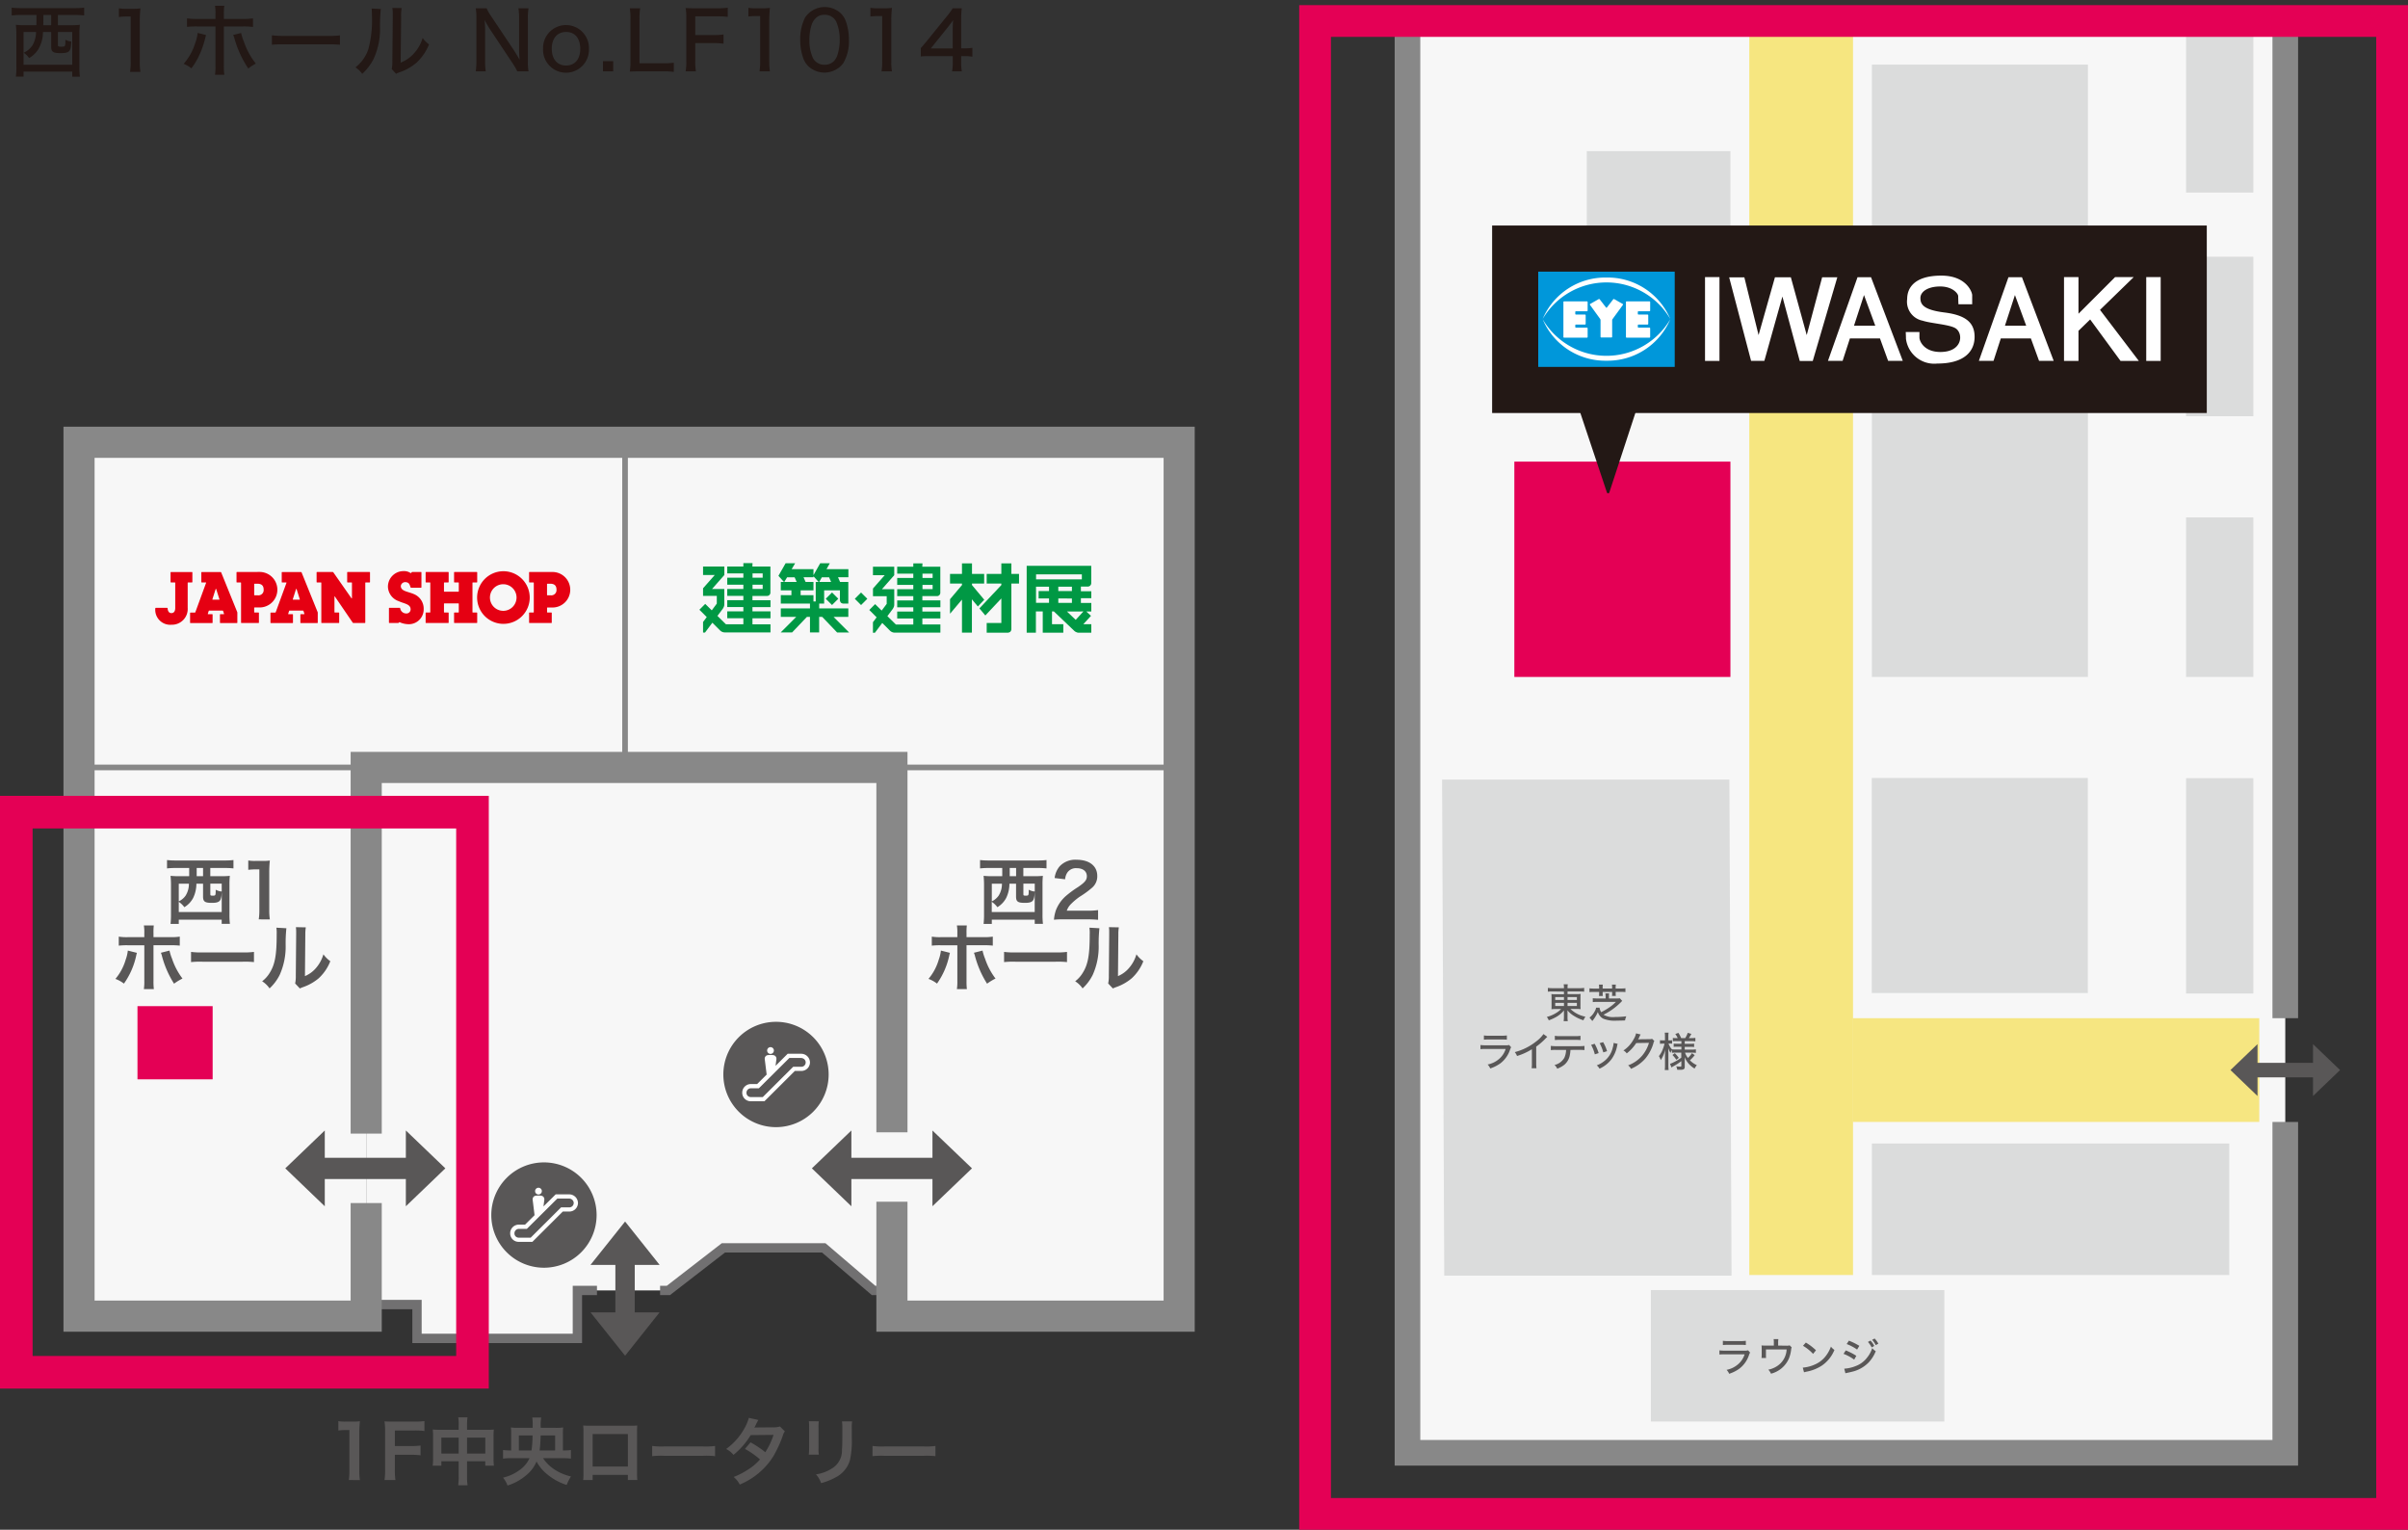
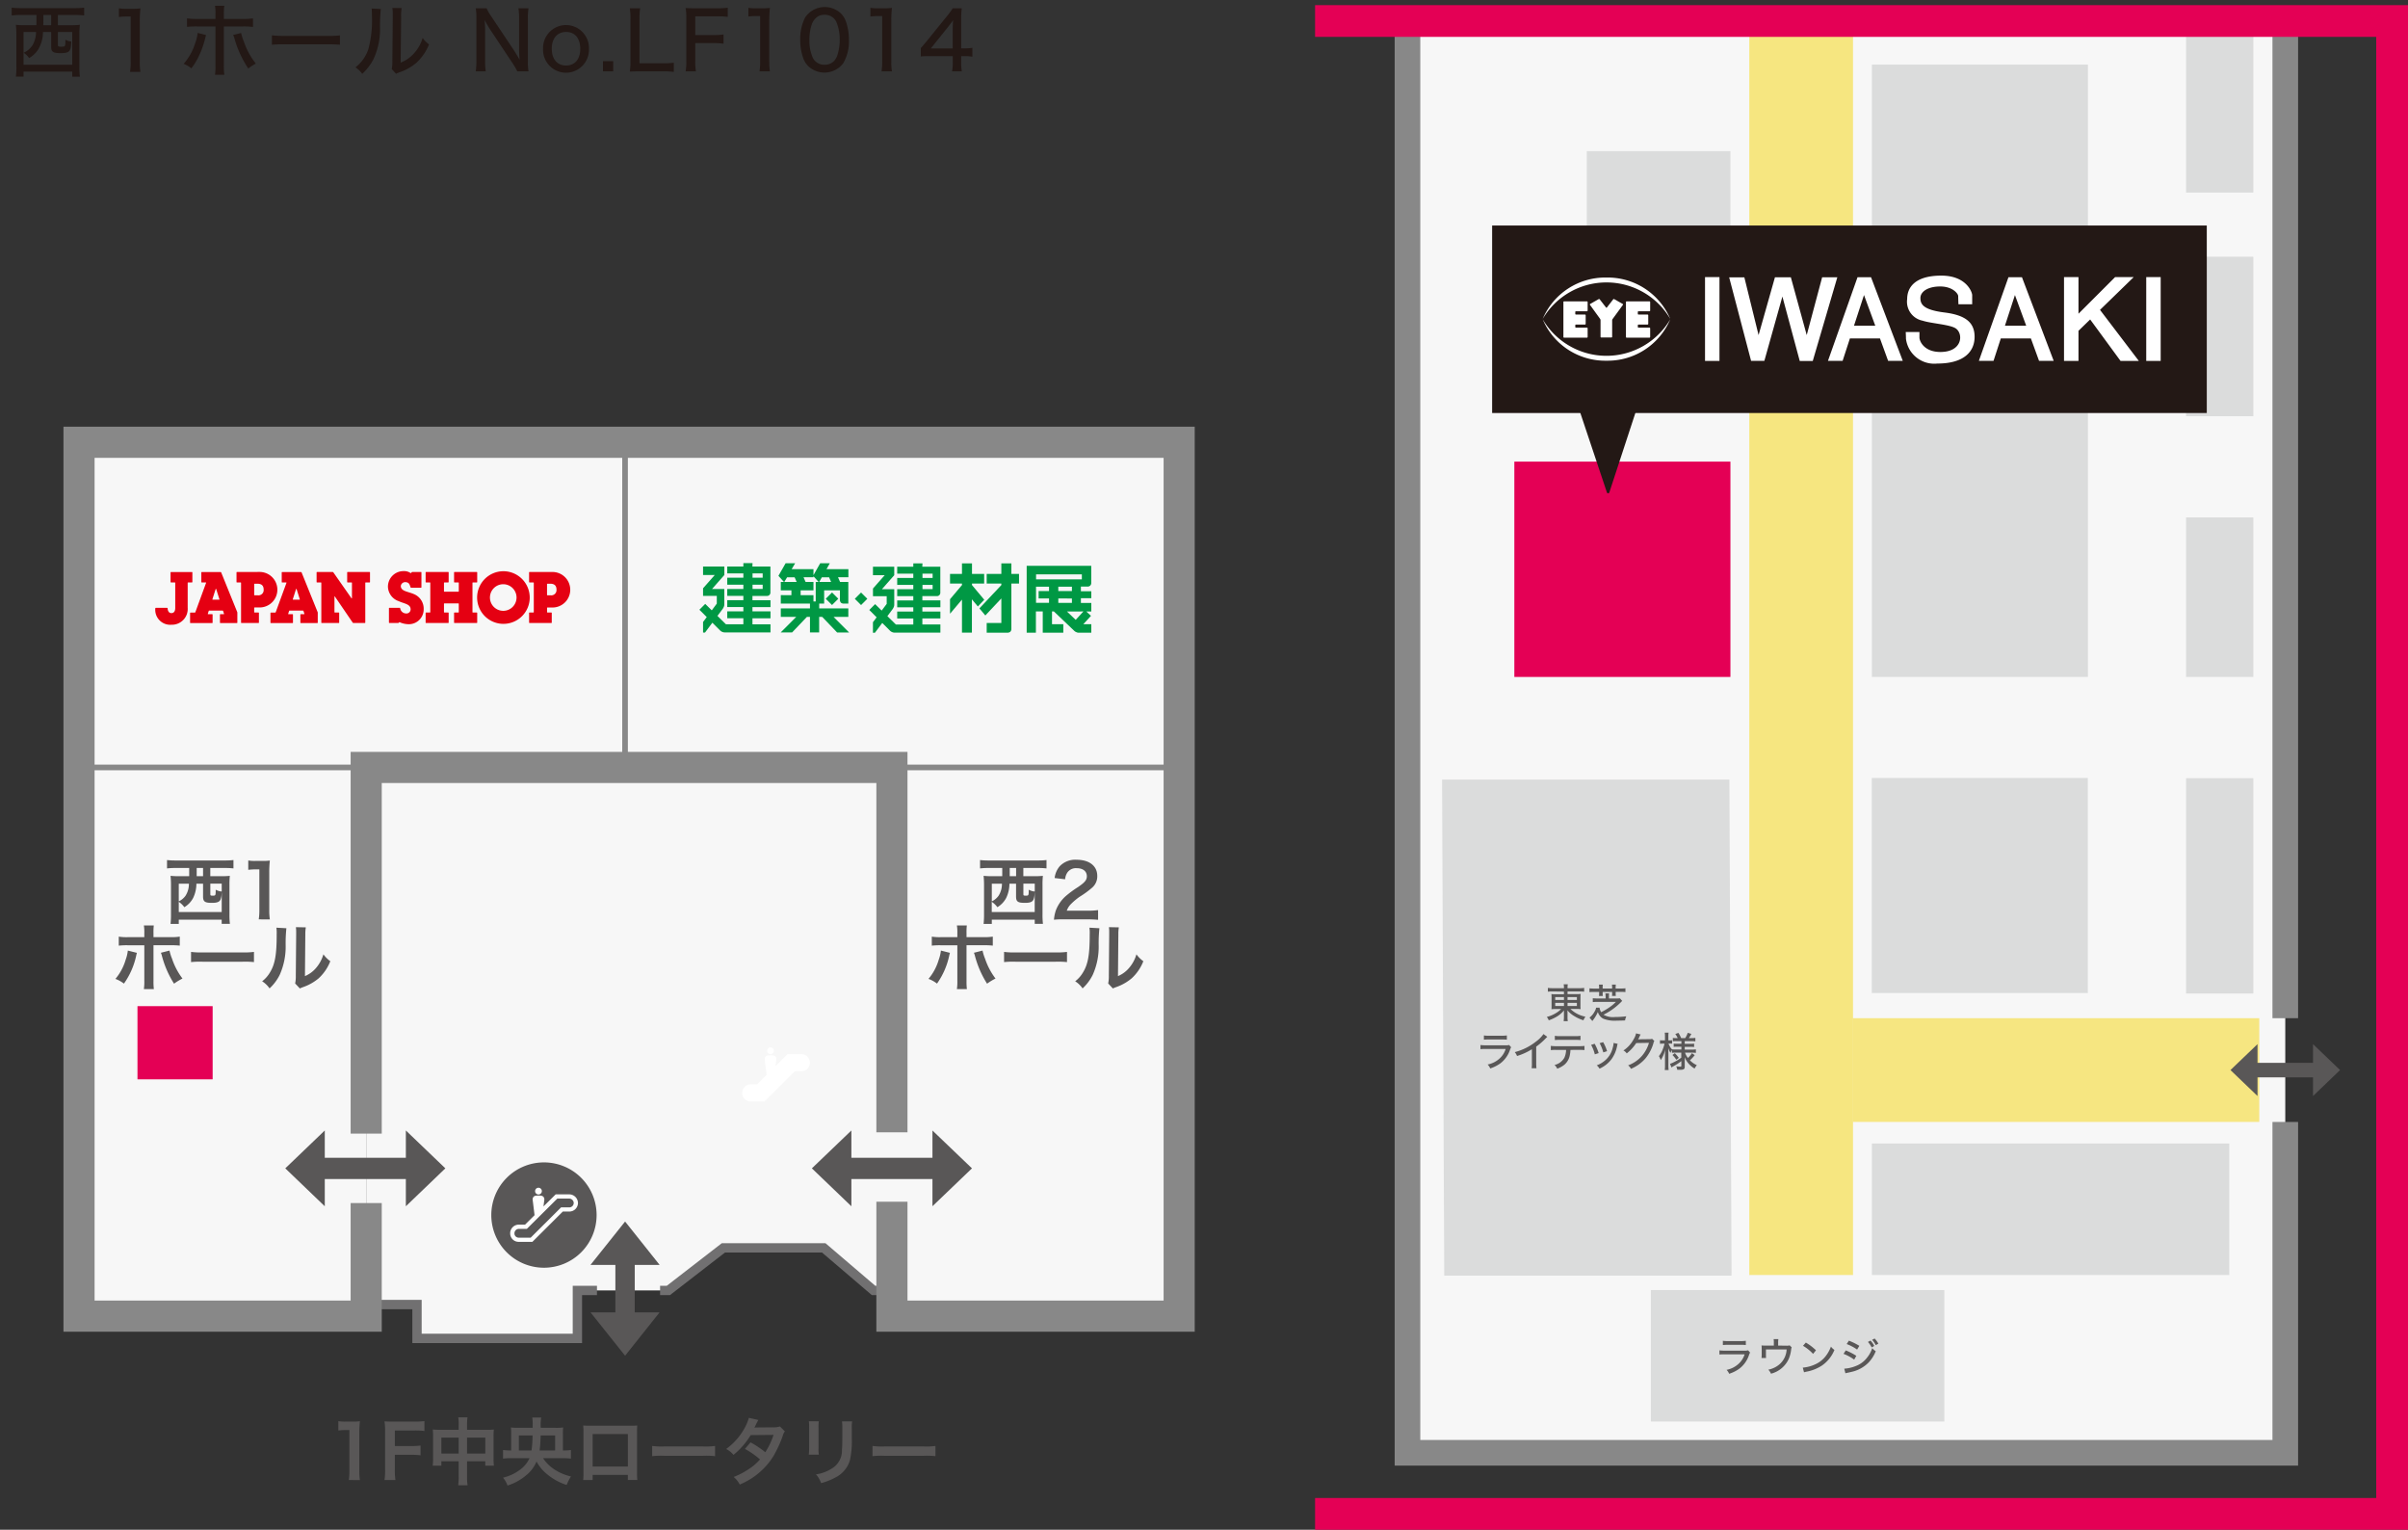
<svg xmlns="http://www.w3.org/2000/svg" viewBox="0 0 213.724 135.737">
  <rect x="0" y="0" width="213.724" height="135.737" fill="#333333" stroke="none" />
  <defs>
    <clipPath id="a">
      <path fill="none" d="M164.467 90.344h36.056v9.208h-36.056z" />
    </clipPath>
    <style>.e,.f,.o,.t{fill:none}.b{fill:#231815}.c{fill:#f7f7f7}.d{fill:#595757}.e{stroke:#717071;stroke-width:.828px}.f,.o,.t{stroke:#888}.f{stroke-width:2.762px}.g{fill:#e40055}.h{fill:#fff}.j{fill:#dbdcdc}.o{stroke-width:2.274px}.s{fill:#e50012}.t{stroke-width:.5px}.u{fill:#009844}</style>
  </defs>
  <path class="b" d="M1.832 1.329a6.691 6.691 0 00-.794.043V.678a6.045 6.045 0 00.8.043H6.67a6.118 6.118 0 00.8-.043v.694a6.765 6.765 0 00-.794-.043H5.139v.909h1.1a7.012 7.012 0 00.853-.038 6.333 6.333 0 00-.043.866v2.851a6.562 6.562 0 00.043.887h-.68v-.45H2.09V6.8h-.68a6.106 6.106 0 00.043-.9V3.075A8.2 8.2 0 001.41 2.2a6.706 6.706 0 00.837.036h.981c.007-.221.007-.336.007-.522v-.385zM2.09 2.84v2.905h4.322V2.84H5.139v1.144c0 .129.05.158.279.158.386 0 .386 0 .386-.616a1.41 1.41 0 00.522.158c-.035.544-.057.651-.143.787-.107.179-.322.243-.816.243-.644 0-.823-.114-.823-.551V2.84h-.73a3.036 3.036 0 01-.422 1.545 2.325 2.325 0 01-.808.766 1.875 1.875 0 00-.48-.472 1.836 1.836 0 00.796-.688 2.436 2.436 0 00.3-1.151zm1.76-1.11c0 .179 0 .279-.007.508h.7v-.909H3.85zM10.554.735a3.369 3.369 0 00.665.043h.573a4.645 4.645 0 00.672-.036 11.279 11.279 0 00-.057 1.189v3.563a5.453 5.453 0 00.057.881h-.922a5.4 5.4 0 00.057-.881V1.466h-.358a5.461 5.461 0 00-.687.042zM18.288 3.111c-.022.065-.022.065-.122.465A7.694 7.694 0 0117.637 5a5.7 5.7 0 01-.652 1.066 2.412 2.412 0 00-.687-.4 4.953 4.953 0 001.024-1.832 3.621 3.621 0 00.221-.916zm.837-1.86a3.8 3.8 0 00-.043-.737h.823a5.29 5.29 0 00-.036.751v.415h1.653a6.12 6.12 0 00.931-.05v.759a6.737 6.737 0 00-.916-.043h-1.668v3.421a5.139 5.139 0 00.043.865h-.83a5.357 5.357 0 00.043-.865V2.346h-1.632a7.439 7.439 0 00-.894.036V1.63a6.231 6.231 0 00.909.05h1.617zM21.4 2.925a4.676 4.676 0 00.257.8 6.321 6.321 0 001.053 1.92 3.518 3.518 0 00-.672.436 9.358 9.358 0 01-1.224-2.647 1.932 1.932 0 00-.122-.33zM24.133 3.133a8.194 8.194 0 001.1.05h3.871a7.258 7.258 0 001.067-.043v.83a10.454 10.454 0 00-1.071-.035h-3.858a10.155 10.155 0 00-1.109.035zM33.8.8a14.4 14.4 0 00-.071 1.589 6.343 6.343 0 01-.587 2.877 4.668 4.668 0 01-.995 1.288 2 2 0 00-.6-.573A3.446 3.446 0 0032.7 4.342a9.87 9.87 0 00.308-3.013 5.325 5.325 0 00-.022-.572zm1.846-.086a4.844 4.844 0 00-.043.866l-.043 3.972a2.956 2.956 0 001.188-.823 3.444 3.444 0 00.765-1.36 2.5 2.5 0 00.566.572 4.539 4.539 0 01-1.1 1.611 4.486 4.486 0 01-1.532.866 2.166 2.166 0 00-.293.128l-.387-.422a2.585 2.585 0 00.057-.651l.036-3.9V1.4a4.007 4.007 0 00-.036-.694zM45.6 4.442c.136.215.358.573.515.852a13.68 13.68 0 01-.043-.974V1.651a5.525 5.525 0 00-.057-.916h.895a5.457 5.457 0 00-.057.923v3.793a4.972 4.972 0 00.057.881h-.995a6.253 6.253 0 00-.422-.724l-2.035-3.055a10.512 10.512 0 01-.444-.78c.029.308.043.672.043.93v2.641a5.926 5.926 0 00.057.988h-.887a6.808 6.808 0 00.057-.988V1.608a5.366 5.366 0 00-.057-.873h.965a3.807 3.807 0 00.409.716zM48.2 4.328a2.037 2.037 0 114.072-.008 2.038 2.038 0 11-4.072.008zm.773-.015c0 .931.48 1.5 1.267 1.5s1.26-.562 1.26-1.478c0-.938-.472-1.5-1.252-1.5s-1.275.565-1.275 1.478zM54.425 5.423v.909h-.909v-.909zM56.757 6.332c-.372 0-.608.007-.859.022a5.4 5.4 0 00.058-.9V1.716A5.92 5.92 0 0055.9.735h.916a5.839 5.839 0 00-.057.974v3.907h2.1a6.775 6.775 0 00.945-.05v.816a6.08 6.08 0 00-.945-.05zM61.708 5.38a5.5 5.5 0 00.057.952h-.909a5.353 5.353 0 00.058-.945V1.594a5.267 5.267 0 00-.058-.88c.258.015.458.021.859.021h1.968a6.664 6.664 0 00.909-.049V1.5a6.1 6.1 0 00-.909-.05h-1.975v1.66h1.6a6.333 6.333 0 00.909-.049v.815a6.106 6.106 0 00-.909-.05h-1.6zM66.423.692a3.293 3.293 0 00.665.043h.573A4.521 4.521 0 0068.334.7a11.285 11.285 0 00-.058 1.189v3.555a5.471 5.471 0 00.058.888h-.923a5.433 5.433 0 00.057-.888V1.423h-.358a5.462 5.462 0 00-.687.043zM71.753 5.888a1.922 1.922 0 01-.451-.7 4.791 4.791 0 01-.279-1.652 4.29 4.29 0 01.422-1.961 2.094 2.094 0 013.171-.4 1.843 1.843 0 01.45.694 4.812 4.812 0 01.28 1.66 3.786 3.786 0 01-.516 2.1 2.1 2.1 0 01-3.077.258zm.587-4.208a1.4 1.4 0 00-.308.537 4.4 4.4 0 00-.193 1.338 3.667 3.667 0 00.322 1.61 1.117 1.117 0 001.023.58 1.128 1.128 0 00.823-.315 1.4 1.4 0 00.329-.579 4.384 4.384 0 00.194-1.325 3.936 3.936 0 00-.294-1.567 1.1 1.1 0 00-1.059-.644 1.024 1.024 0 00-.837.365zM77.254.692a3.31 3.31 0 00.666.043h.573A4.507 4.507 0 0079.165.7a11.279 11.279 0 00-.057 1.189v3.555a5.48 5.48 0 00.057.888h-.923a5.433 5.433 0 00.057-.888V1.423h-.358a5.474 5.474 0 00-.687.043zM81.726 4.264c.171-.187.171-.187.529-.616L83.994 1.5a6.969 6.969 0 00.566-.765h.8a10 10 0 00-.05 1.209v2.348h.265a4.849 4.849 0 00.73-.05v.787a4.783 4.783 0 00-.73-.05h-.265v.551a4.286 4.286 0 00.057.8H84.5a3.783 3.783 0 00.065-.809v-.542h-1.959c-.415 0-.623.007-.88.029zm2.834-1.575a8.857 8.857 0 01.036-.9c-.144.208-.251.344-.494.658L82.613 4.3h1.947z" />
  <path class="c" d="M79.164 68.1v46.4l-1.648-.017-4.405-3.763c.311.267-8.9 0-8.9 0l-4.885 3.78h-8.079v4.255H37.011v-2.815l-3.42-.189-1.091-9.005V68.1z" />
  <path class="d" d="M30.959 131.325a5.413 5.413 0 00.052-.846v-3.59H30.7a5.592 5.592 0 00-.671.039v-.828a3.578 3.578 0 00.651.039h.6a4.58 4.58 0 00.664-.033 9.852 9.852 0 00-.052 1.076v3.3a5.462 5.462 0 00.052.846zM35.046 130.387a5.6 5.6 0 00.053.938h-.972a5.371 5.371 0 00.053-.925v-3.433a5.513 5.513 0 00-.053-.848c.268.014.431.02.828.02h1.824a6.778 6.778 0 00.893-.045v.879a6.182 6.182 0 00-.893-.045h-1.733v1.381h1.394a6.355 6.355 0 00.887-.046v.867a6.308 6.308 0 00-.887-.046h-1.394zM40.711 126.472a4.19 4.19 0 00-.039-.711h.821a4.794 4.794 0 00-.039.684v.423h1.785a4.8 4.8 0 00.593-.025 4.892 4.892 0 00-.026.573v1.984a4.664 4.664 0 00.032.652h-.768v-.391h-1.616v1.322a5.066 5.066 0 00.046.808h-.834a5.537 5.537 0 00.045-.808v-1.322h-1.538v.391h-.768a4.905 4.905 0 00.032-.652v-1.994a4.974 4.974 0 00-.026-.566 5.18 5.18 0 00.587.025h1.713zm-1.538 1.088v1.414h1.538v-1.414zm3.9 1.414v-1.414h-1.619v1.414zM48.2 129.384a3.4 3.4 0 00.945.958 4.461 4.461 0 001.531.664 4.455 4.455 0 00-.384.756 5.219 5.219 0 01-1.779-.991 3.641 3.641 0 01-.893-1.094 3.059 3.059 0 01-.912 1.219 4.753 4.753 0 01-1.662.917 2.262 2.262 0 00-.4-.7 4 4 0 001.518-.71 2.59 2.59 0 00.836-1.019h-1.61a5.611 5.611 0 00-.742.039v-.763a5.166 5.166 0 00.723.039v-1.511a4.029 4.029 0 00-.026-.528 5.17 5.17 0 00.69.032h1.245v-.358a3.783 3.783 0 00-.039-.554h.794a3.954 3.954 0 00-.039.912h1.3a4.541 4.541 0 00.691-.032 3.719 3.719 0 00-.026.515v1.525a4.925 4.925 0 00.71-.039v.763a5.638 5.638 0 00-.743-.039zm-1.023-.685a10.678 10.678 0 00.091-1.329h-1.217v1.33zm2.092 0v-1.329h-1.283c-.02.639-.046.958-.091 1.329zM52.6 130.869v.456h-.841a4.234 4.234 0 00.027-.56v-3.734a4.224 4.224 0 00-.027-.547c.157.013.294.02.554.02h3.7a5.442 5.442 0 00.547-.02c-.013.169-.019.3-.019.541v3.727a4.362 4.362 0 00.026.566h-.84v-.449zm3.128-3.629H52.6v2.886h3.128zM57.884 128.3a6.428 6.428 0 001.055.045h3.473a6.443 6.443 0 001.056-.045v.905a7.29 7.29 0 00-1.062-.032h-3.46a7.281 7.281 0 00-1.062.032zM69.662 127.006a1.154 1.154 0 00-.2.436 10.947 10.947 0 01-.834 1.791 6.363 6.363 0 01-2.972 2.49 2.06 2.06 0 00-.54-.671 6.59 6.59 0 001.27-.652 4.685 4.685 0 001.069-.906 7.456 7.456 0 00-1.336-.932l.495-.58a8.626 8.626 0 011.31.873 6.2 6.2 0 00.73-1.537l-2.026.02a6.785 6.785 0 01-1.525 1.753 2.078 2.078 0 00-.652-.522 5.6 5.6 0 001.636-1.857 3.97 3.97 0 00.377-.905l.848.188a3.528 3.528 0 00-.2.365 3.435 3.435 0 01-.156.313c.1-.013.1-.013 1.694-.026a1.685 1.685 0 00.573-.078zM72.676 126.113a3.192 3.192 0 00-.027.586v1.8a3.044 3.044 0 00.027.574h-.893a4.635 4.635 0 00.032-.587v-1.792a4.238 4.238 0 00-.025-.586zm2.958.006a3.094 3.094 0 00-.033.607v.878a7.692 7.692 0 01-.169 1.975 2.5 2.5 0 01-1.284 1.519 5.536 5.536 0 01-1.27.5 2.237 2.237 0 00-.457-.776 3.528 3.528 0 001.408-.52 1.846 1.846 0 00.9-1.662c.026-.281.033-.567.033-1.088v-.815a3.436 3.436 0 00-.033-.619zM77.442 128.3a6.443 6.443 0 001.056.045h3.472a6.443 6.443 0 001.056-.045v.905a7.29 7.29 0 00-1.062-.032H78.5a7.281 7.281 0 00-1.062.032z" />
  <path class="e" d="M79.163 114.502h-1.628l-4.425-3.78h-8.903l-4.885 3.78h-.736M52.985 114.502h-1.738v4.255H37.011v-3.004h-4.509" />
  <path class="c" d="M7.013 39.242v77.541h25.489V68.095h46.661v48.688h25.493V39.242H7.013z" />
  <path class="f" d="M79.164 106.631v10.152h25.493v-77.54H7.014v77.54h25.488v-10.037" />
  <path class="f" d="M32.502 100.586V68.095h46.662v32.376" />
  <path class="d" d="M36.031 100.316h-.009v2.414h-7.196v-2.414h-.009l-3.496 3.352 3.496 3.356h.009v-2.41h7.196v2.41h.009l3.497-3.356-3.497-3.352zM82.766 100.316h-.005v2.414h-7.196v-2.414h-.008l-3.498 3.352 3.498 3.356h.008v-2.41h7.196v2.41h.005l3.502-3.356-3.502-3.352zM58.536 116.455v-.008h-2.199v-4.213h2.199v-.011l-3.055-3.836-3.062 3.836v.011h2.199v4.213h-2.199v.008l3.062 3.838 3.055-3.838zM87.742 77.016a6.6 6.6 0 00-.756.039v-.743a6.281 6.281 0 00.769.039h4.366a6.146 6.146 0 00.762-.039v.743a6.663 6.663 0 00-.756-.039h-1.3v.729h.973a6.557 6.557 0 00.762-.032 7.2 7.2 0 00-.033.788v2.639a6.57 6.57 0 00.039.834h-.729V81.6h-3.81v.378H87.3a7.21 7.21 0 00.039-.841V78.5a7.787 7.787 0 00-.039-.788 6.355 6.355 0 00.763.032h.892v-.729zm1.851 1.394a2.93 2.93 0 01-.287 1.264 2.094 2.094 0 01-.782.821 2.011 2.011 0 00-.5-.476v.906h3.812V79.2c-.007.006-.007.006-.013.111a1.548 1.548 0 01-.085.489c-.1.227-.3.312-.769.312-.632 0-.788-.111-.788-.567V78.41zm-1.564 0v1.569a1.58 1.58 0 00.6-.5 1.948 1.948 0 00.3-1.069zm1.59-1.036v.371h.567v-.729h-.567zm1.212 1.961c0 .124.026.137.221.137.248 0 .254-.02.254-.528a1.36 1.36 0 00.535.162v-.7h-1.01zM94.386 81.576a6.216 6.216 0 00-.841.032 3.372 3.372 0 01.17-.834 3.218 3.218 0 01.892-1.276 9.046 9.046 0 011.075-.789c.6-.41.782-.625.782-.957 0-.443-.345-.717-.9-.717a.922.922 0 00-.828.384 1.244 1.244 0 00-.2.6l-.932-.111a1.967 1.967 0 01.449-1.043 1.9 1.9 0 011.492-.579c1.141 0 1.844.547 1.844 1.44a1.322 1.322 0 01-.462 1.042 8.2 8.2 0 01-1.1.8 5.677 5.677 0 00-.775.652 1.557 1.557 0 00-.371.587h1.829a6.754 6.754 0 00.951-.053v.86a10.573 10.573 0 00-.984-.039zM84.312 84.546c-.019.078-.026.085-.052.2a6.714 6.714 0 01-1.095 2.528 2.8 2.8 0 00-.756-.417 4.673 4.673 0 00.913-1.713 3.364 3.364 0 00.189-.8zm.658-1.759a3.657 3.657 0 00-.039-.671h.88a5.25 5.25 0 00-.027.691v.345h1.492a4.5 4.5 0 00.841-.046v.8a6.494 6.494 0 00-.827-.033h-1.506v3.16a5.554 5.554 0 00.033.73h-.886a4.6 4.6 0 00.039-.737v-3.151h-1.447a6.436 6.436 0 00-.82.033v-.8a4.456 4.456 0 00.834.046h1.433zm2.235 1.558a4.284 4.284 0 00.228.729 6.044 6.044 0 00.925 1.753 4.717 4.717 0 00-.749.456 8.734 8.734 0 01-1.069-2.437 1.8 1.8 0 00-.1-.306zM89.118 84.462a6.428 6.428 0 001.055.045h3.473a6.443 6.443 0 001.056-.045v.905a7.29 7.29 0 00-1.062-.032h-3.46a7.273 7.273 0 00-1.062.032zM97.579 82.363a13.051 13.051 0 00-.066 1.46 6.1 6.1 0 01-.527 2.678 4.143 4.143 0 01-.9 1.2 2.312 2.312 0 00-.658-.632 2.678 2.678 0 00.672-.749c.469-.749.618-1.59.618-3.414a3.286 3.286 0 00-.026-.593zm1.726-.078a3.463 3.463 0 00-.045.619l-.033 3.707a2.621 2.621 0 001-.742 3.2 3.2 0 00.638-1.192 2.717 2.717 0 00.613.612 4.051 4.051 0 01-1.036 1.519 4.328 4.328 0 01-1.388.781c-.143.053-.2.078-.28.117l-.417-.442a2.991 2.991 0 00.059-.692l.032-3.675v-.2a2.764 2.764 0 00-.026-.43zM15.58 77.016a6.6 6.6 0 00-.756.039v-.743a6.27 6.27 0 00.769.039h4.366a6.146 6.146 0 00.762-.039v.743a6.675 6.675 0 00-.756-.039h-1.3v.729h.972a6.557 6.557 0 00.762-.032 7.2 7.2 0 00-.033.788v2.639a6.57 6.57 0 00.039.834h-.729V81.6h-3.809v.378h-.73a7.21 7.21 0 00.039-.841V78.5a7.787 7.787 0 00-.039-.788 6.347 6.347 0 00.762.032h.893v-.729zm1.851 1.394a2.93 2.93 0 01-.287 1.264 2.094 2.094 0 01-.782.821 2.011 2.011 0 00-.495-.476v.906h3.812V79.2c-.007.006-.007.006-.013.111a1.578 1.578 0 01-.085.489c-.1.227-.3.312-.769.312-.632 0-.789-.111-.789-.567V78.41zm-1.564 0v1.569a1.58 1.58 0 00.6-.5 1.948 1.948 0 00.3-1.069zm1.59-1.036v.371h.566v-.729h-.566zm1.211 1.961c0 .124.027.137.222.137.248 0 .254-.02.254-.528a1.355 1.355 0 00.535.162v-.7h-1.011zM22.966 81.576a5.407 5.407 0 00.053-.847V77.14h-.313a5.592 5.592 0 00-.671.039v-.828a3.578 3.578 0 00.651.039h.6a4.58 4.58 0 00.664-.033 9.852 9.852 0 00-.052 1.076v3.3a5.468 5.468 0 00.052.847zM12.151 84.546c-.02.078-.026.085-.052.2A6.714 6.714 0 0111 87.276a2.8 2.8 0 00-.756-.417 4.673 4.673 0 00.913-1.713 3.364 3.364 0 00.189-.8zm.658-1.759a3.657 3.657 0 00-.039-.671h.879a5.5 5.5 0 00-.026.691v.345h1.492a4.5 4.5 0 00.841-.046v.8a6.5 6.5 0 00-.828-.033h-1.505v3.16a5.554 5.554 0 00.033.73h-.886a4.6 4.6 0 00.039-.737v-3.151h-1.447a6.436 6.436 0 00-.82.033v-.8a4.456 4.456 0 00.834.046h1.433zm2.234 1.558a4.3 4.3 0 00.229.729 6.044 6.044 0 00.925 1.753 4.717 4.717 0 00-.749.456 8.734 8.734 0 01-1.069-2.437 1.8 1.8 0 00-.1-.306zM16.957 84.462a6.428 6.428 0 001.055.045h3.473a6.443 6.443 0 001.056-.045v.905a7.29 7.29 0 00-1.062-.032h-3.46a7.273 7.273 0 00-1.062.032zM25.418 82.363a13.051 13.051 0 00-.066 1.46 6.1 6.1 0 01-.527 2.678 4.143 4.143 0 01-.9 1.2 2.325 2.325 0 00-.658-.632 2.694 2.694 0 00.672-.749c.469-.749.618-1.59.618-3.414a3.286 3.286 0 00-.026-.593zm1.726-.078a3.463 3.463 0 00-.045.619l-.033 3.707a2.621 2.621 0 001-.742 3.2 3.2 0 00.638-1.192 2.717 2.717 0 00.613.612 4.062 4.062 0 01-1.036 1.519 4.339 4.339 0 01-1.388.781c-.143.053-.2.078-.28.117l-.417-.442a2.948 2.948 0 00.058-.692l.033-3.675v-.2a2.893 2.893 0 00-.026-.43z" />
  <path class="g" d="M12.202 89.276h6.672v6.494h-6.672z" />
  <path class="h" d="M68.387 92.937a.3.3 0 11-.3.3.3.3 0 01.3-.3m2.713 2.111h-.551l-2.7 2.689h-1.2a.75.75 0 01-.773-.755.762.762 0 01.773-.771h.551l.844-.84-.17-1.371a.193.193 0 010-.042.311.311 0 01.267-.308 2.331 2.331 0 01.25-.016 2.269 2.269 0 01.251.016.315.315 0 01.271.308.284.284 0 01-.013.042l-.076.6 1.081-1.071H71.1a.778.778 0 01.789.771.763.763 0 01-.789.754" />
-   <path class="d" d="M71.1 93.872h-1.037l-2.709 2.691h-.7a.394.394 0 00-.4.4.372.372 0 00.107.268.408.408 0 00.293.114H67.7l2.7-2.69h.7a.386.386 0 00.3-.655.427.427 0 00-.3-.123" />
-   <path class="d" d="M68.873 90.666a4.673 4.673 0 104.674 4.671 4.671 4.671 0 00-4.674-4.671m-.485 2.247a.3.3 0 11-.3.3.3.3 0 01.3-.3m2.712 2.112h-.55l-2.7 2.689h-1.2a.75.75 0 01-.773-.755.763.763 0 01.773-.772h.55l.845-.839-.171-1.377a.3.3 0 010-.042.311.311 0 01.267-.308 2.314 2.314 0 01.25-.016 2.235 2.235 0 01.25.016.315.315 0 01.272.308.3.3 0 010 .042l-.077.6L69.91 93.5h1.19a.779.779 0 01.79.771.764.764 0 01-.79.754" />
  <path class="h" d="M47.792 105.412a.3.3 0 11-.3.3.3.3 0 01.3-.3m2.712 2.111h-.55l-2.7 2.689h-1.2a.749.749 0 01-.772-.755.761.761 0 01.772-.771h.547l.844-.84-.17-1.377a.193.193 0 010-.042.31.31 0 01.267-.308 2.312 2.312 0 01.249-.016 2.238 2.238 0 01.251.016.315.315 0 01.271.308.193.193 0 01-.005.042l-.075.6L49.315 106H50.5a.778.778 0 01.79.771.764.764 0 01-.79.754" />
  <path class="d" d="M50.505 106.347h-1.036l-2.709 2.691h-.7a.394.394 0 00-.4.4.371.371 0 00.106.268.408.408 0 00.293.114H47.1l2.7-2.69h.706a.392.392 0 00.415-.383.385.385 0 00-.114-.275.423.423 0 00-.3-.123" />
  <path class="d" d="M48.279 103.14a4.673 4.673 0 104.673 4.672 4.672 4.672 0 00-4.673-4.672m-.486 2.248a.3.3 0 11-.3.3.3.3 0 01.3-.3m2.712 2.112h-.551l-2.7 2.689h-1.2a.749.749 0 01-.773-.755.762.762 0 01.773-.772h.547l.844-.839-.17-1.377a.2.2 0 010-.042.311.311 0 01.267-.308 2.314 2.314 0 01.25-.016 2.253 2.253 0 01.251.016.315.315 0 01.271.308.2.2 0 010 .042l-.076.6 1.082-1.071h1.189a.779.779 0 01.79.771.764.764 0 01-.79.754" />
-   <path stroke-width="2.894" stroke="#e40055" fill="none" d="M1.447 72.063h40.489v49.699H1.447z" />
  <path class="c" d="M202.831 1.221v127.686h-77.909V1.221" />
  <path class="j" d="M153.685 113.187h-25.5l-.193-44.013h25.501l.192 44.013z" />
  <path class="g" d="M134.407 40.96h19.178v19.106h-19.178z" />
  <path class="j" d="M166.14 5.732h19.178v19.106H166.14zM166.13 69.029h19.178v19.084H166.13zM166.14 101.466h31.723v11.667H166.14zM146.525 114.464h26.046v11.667h-26.046zM194.024 69.049h5.972v19.106h-5.972zM194.024 45.914h5.972v14.151h-5.972zM194.024 2.933h5.972v14.151h-5.972zM194.024 22.779h5.972V36.93h-5.972zM166.14 34.623h19.178v25.442H166.14zM140.835 13.412h12.75v19.106h-12.75z" />
  <path opacity=".5" fill="#f6d60b" d="M164.466 1.221v111.912h-9.207V1.221" />
  <path class="d" d="M137.81 87.973a3.02 3.02 0 00-.427.021v-.337a2.973 2.973 0 00.444.025h.984v-.018a1.78 1.78 0 00-.026-.326h.365a1.963 1.963 0 00-.021.326v.018h1.012a2.828 2.828 0 00.463-.025v.337a3.52 3.52 0 00-.442-.021h-1.033v.236h.761a2.557 2.557 0 00.4-.018 3.394 3.394 0 00-.015.37v.609a2.519 2.519 0 00.015.373 2.762 2.762 0 00-.405-.018h-.5a2.61 2.61 0 001.33.685 1.725 1.725 0 00-.176.319 3.529 3.529 0 01-.764-.341 2.425 2.425 0 01-.66-.541c.008.093.011.194.011.262v.3a2.127 2.127 0 00.025.4h-.369a2.6 2.6 0 00.026-.4v-.3c0-.05 0-.165.006-.255a2.447 2.447 0 01-.727.6 3.861 3.861 0 01-.624.279 1.335 1.335 0 00-.173-.3 2.911 2.911 0 00.825-.352 2 2 0 00.442-.348h-.449a2.646 2.646 0 00-.409.018.459.459 0 01.011-.1v-.872a3.225 3.225 0 00-.015-.376 2.43 2.43 0 00.4.018h.714v-.236zm.225.5v.254h.776v-.254zm0 .508v.284h.776v-.284zm1.094-.254h.829v-.254h-.829zm0 .538h.829v-.284h-.829zM141.932 87.593a1.3 1.3 0 00-.018-.23h.348a1.5 1.5 0 00-.018.23v.118h.842v-.118a1.543 1.543 0 00-.018-.23h.348a1.5 1.5 0 00-.018.23v.118h.456a3.028 3.028 0 00.412-.022v.337a3.233 3.233 0 00-.412-.017h-.454v.146a1.428 1.428 0 00.015.212h-.338a1.6 1.6 0 00.011-.2v-.153h-.842v.146a1.53 1.53 0 00.011.212h-.338a1.414 1.414 0 00.015-.208v-.15h-.452a3.143 3.143 0 00-.409.017v-.337a3.094 3.094 0 00.409.022h.452zm.574.781a1.486 1.486 0 00-.019-.226h.334a1.031 1.031 0 00-.018.226v.219h.692a1.652 1.652 0 00.279-.015l.206.234c-.03.028-.037.032-.108.107a5.884 5.884 0 01-1.55 1.119 1.712 1.712 0 001.044.2 7.1 7.1 0 00.979-.061 1.375 1.375 0 00-.112.366c-.208.011-.487.018-.71.018a2.775 2.775 0 01-1.211-.168.844.844 0 01-.312-.255.947.947 0 01-.18-.344 3.47 3.47 0 01-.491.8l-.251-.305a1.55 1.55 0 00.442-.519.924.924 0 00.143-.359h.308a.985.985 0 00.14.4 5.687 5.687 0 00.646-.37 3.571 3.571 0 00.663-.544h-1.66a3.033 3.033 0 00-.391.021v-.345a3.578 3.578 0 00.4.022h.742zM131.4 92.725a3.766 3.766 0 00.5.025h1.713a1.112 1.112 0 00.333-.028l.176.2a1.257 1.257 0 00-.1.226 2.507 2.507 0 01-.85 1.2 3.291 3.291 0 01-.907.456 1.061 1.061 0 00-.23-.349 2.215 2.215 0 001.015-.491 1.925 1.925 0 00.588-.889h-1.75a3.6 3.6 0 00-.488.018zm.305-.85a2.459 2.459 0 00.448.025h1.137a2.864 2.864 0 00.452-.025v.377a3.676 3.676 0 00-.448-.019h-1.145a4.237 4.237 0 00-.444.019zM137.334 92a1.95 1.95 0 00-.161.154 5.837 5.837 0 01-.825.713v1.443a3.741 3.741 0 00.021.473h-.427a2.911 2.911 0 00.022-.473V93.1a5.6 5.6 0 01-1.319.6 1.244 1.244 0 00-.2-.345 5.068 5.068 0 001.872-.928 2.874 2.874 0 00.674-.674zM139.388 93.159a3.132 3.132 0 01-.054.448 1.455 1.455 0 01-.488.868 2.276 2.276 0 01-.635.351.909.909 0 00-.24-.33 1.348 1.348 0 00.875-.642 1.8 1.8 0 00.154-.695h-.889a3.563 3.563 0 00-.466.018V92.8a2.9 2.9 0 00.473.028h2.036a3.421 3.421 0 00.478-.024v.369a5.216 5.216 0 00-.474-.018zM138 91.907a2.516 2.516 0 00.474.029h1.326a2.494 2.494 0 00.476-.029v.38a4.265 4.265 0 00-.472-.021h-1.334c-.212 0-.359.007-.467.018zM141.534 92.613a4.051 4.051 0 01.356.829l-.341.111a3.234 3.234 0 00-.33-.839zm2.044.008a.9.9 0 00-.047.172 2.959 2.959 0 01-.509 1.2 2.738 2.738 0 01-1.057.829 1.008 1.008 0 00-.244-.294 2.308 2.308 0 00.6-.327 2.1 2.1 0 00.822-1.251 1.471 1.471 0 00.072-.409zm-1.291-.15a3.628 3.628 0 01.349.8l-.334.108a3.7 3.7 0 00-.326-.818zM145.617 91.789a.65.65 0 00-.075.136 3.31 3.31 0 01-.146.3c.028 0 .079-.008.154-.011l.853-.011a.593.593 0 00.23-.029l.2.194a.467.467 0 00-.082.2 3.764 3.764 0 01-.729 1.37 3.508 3.508 0 01-1.265.9.9.9 0 00-.251-.309 3.035 3.035 0 001.241-.857 3.136 3.136 0 00.609-1.14l-1.132.018a3.674 3.674 0 01-.843.918.792.792 0 00-.291-.258 2.762 2.762 0 00.918-1.019 1.482 1.482 0 00.2-.5zM148.718 93.4a2.108 2.108 0 00-.322.017v-.247a1.578 1.578 0 00-.133.251 1.975 1.975 0 01-.194-.423c.007.251.011.434.011.537v.98a3.146 3.146 0 00.022.429h-.345a3.276 3.276 0 00.021-.429v-.854c.011-.394.011-.394.022-.527a2.893 2.893 0 01-.4.929 1.387 1.387 0 00-.165-.352 2.151 2.151 0 00.363-.656 2.922 2.922 0 00.139-.451h-.161a1.6 1.6 0 00-.244.013V92.3a1.5 1.5 0 00.244.014h.2V92a2.12 2.12 0 00-.021-.373h.341a2.389 2.389 0 00-.018.369v.316h.114a1.275 1.275 0 00.216-.014v.308a2.1 2.1 0 00-.219-.01h-.1a1.566 1.566 0 00.305.512 2.926 2.926 0 00.34.014h.5v-.247h-.358a2.475 2.475 0 00-.327.015v-.29a2.6 2.6 0 00.319.014h.366v-.236h-.434a2.027 2.027 0 00-.326.017v-.3a2.176 2.176 0 00.329.017h.1a1.453 1.453 0 00-.212-.365l.277-.1a2.594 2.594 0 01.244.465h.358a1.951 1.951 0 00.226-.469l.319.093a3.012 3.012 0 01-.219.376h.23a2.4 2.4 0 00.348-.021v.309a2.387 2.387 0 00-.344-.017h-.6v.236h.484a2.424 2.424 0 00.348-.017v.3a2.311 2.311 0 00-.344-.017h-.488v.247h.635a2.442 2.442 0 00.355-.022v.313a2.588 2.588 0 00-.355-.021h-.61a1.663 1.663 0 00.255.469 1.79 1.79 0 00.355-.423l.251.176a2.979 2.979 0 01-.427.455 1.949 1.949 0 00.617.434 1.317 1.317 0 00-.2.3 2.092 2.092 0 01-.886-1.008c.011.161.011.2.011.276v.581c0 .2-.093.262-.416.262-.071 0-.165 0-.258-.011a.839.839 0 00-.083-.3 2.857 2.857 0 00.33.028c.108 0 .126-.011.126-.079v-.408a4.884 4.884 0 01-.72.462 3.6 3.6 0 00-.159.1l-.128-.326a1.6 1.6 0 00.3-.122 4.277 4.277 0 00.7-.42V93.4zm-.068.049a2.9 2.9 0 01.355.416l-.223.169a2.374 2.374 0 00-.343-.423zM152.608 119.818a3.588 3.588 0 00.5.026h1.713a1.078 1.078 0 00.334-.029l.176.2a1.157 1.157 0 00-.1.226 2.506 2.506 0 01-.851 1.2 3.208 3.208 0 01-.907.456 1.068 1.068 0 00-.23-.348 2.211 2.211 0 001.015-.492 1.918 1.918 0 00.589-.888H153.1a3.872 3.872 0 00-.489.017zm.306-.849a2.446 2.446 0 00.447.025h1.139a2.857 2.857 0 00.452-.025v.377a3.656 3.656 0 00-.448-.019h-1.144a4.213 4.213 0 00-.444.019zM158.51 119.4a.978.978 0 00.333-.025l.182.179a.481.481 0 00-.049.186 3.06 3.06 0 01-.208.822 2.378 2.378 0 01-1.581 1.327 1.166 1.166 0 00-.238-.356 2.235 2.235 0 00.775-.315 1.856 1.856 0 00.85-1.481h-1.836v.409c0 .14 0 .272.011.351h-.405a2.713 2.713 0 00.017-.358v-.439a2.871 2.871 0 00-.014-.319 3.307 3.307 0 00.366.014h.725v-.251a1.829 1.829 0 00-.019-.327h.424a1.772 1.772 0 00-.022.327v.251zM160.007 121.35a3.251 3.251 0 001.054-.269 2.457 2.457 0 001.068-.872 3.1 3.1 0 00.377-.724 1.219 1.219 0 00.311.294 3.1 3.1 0 01-1.118 1.392 3.7 3.7 0 01-1.355.537 1.4 1.4 0 00-.226.058zm.272-2.223a4.835 4.835 0 01.9.685l-.258.319a3.946 3.946 0 00-.894-.718zM163.824 119.822a5.358 5.358 0 01.936.481l-.191.337a3.994 3.994 0 00-.946-.513zm-.136 1.621a3.227 3.227 0 001.007-.229 2.27 2.27 0 001.051-.793 2.528 2.528 0 00.423-.8 1.5 1.5 0 00.315.27 3.137 3.137 0 01-.624.993 3.024 3.024 0 01-1.512.839c-.065.017-.2.049-.413.092a1.283 1.283 0 00-.143.037zm.412-2.485a5.807 5.807 0 01.928.459l-.2.33a4.011 4.011 0 00-.925-.488zm1.919-.007a1.933 1.933 0 01.333.477l-.23.129a2.087 2.087 0 00-.333-.485zm.365-.183a1.992 1.992 0 01.33.456l-.23.129a2.209 2.209 0 00-.322-.47z" />
  <g clip-path="url(#a)" opacity=".5">
    <path fill="#f6d60b" d="M164.467 90.345h36.056v9.207h-36.056z" />
  </g>
  <path class="o" d="M124.922 1.221v127.686h77.909V99.552M202.831 90.344V1.221" />
  <path class="d" d="M205.3 92.652h-.006v1.653h-4.927v-1.653h-.006l-2.394 2.295 2.394 2.298h.006v-1.651h4.927v1.651h.006l2.394-2.298-2.394-2.295z" />
  <path stroke="#231815" stroke-linejoin="round" stroke-width=".227" fill="#231815" d="M139.435 33.805l3.295 9.853 3.228-9.85-6.523-.003z" />
  <path class="b" d="M132.435 20.011h63.43v16.636h-63.43z" />
-   <path fill="#0097da" d="M136.527 24.103h12.114v8.452h-12.114z" />
  <path class="h" d="M140.849 27.617a.063.063 0 00.063-.062V26.8a.062.062 0 00-.063-.061h-2.025a.062.062 0 00-.063.061v3.1a.063.063 0 00.063.062h2.025a.063.063 0 00.063-.062v-.766a.063.063 0 00-.063-.062h-.972a.063.063 0 01-.062-.063v-.15a.062.062 0 01.062-.061h.8a.062.062 0 00.061-.063v-.761a.062.062 0 00-.061-.063h-.8a.062.062 0 01-.062-.062v-.169a.063.063 0 01.062-.063zM146.4 27.617a.062.062 0 00.062-.062V26.8a.061.061 0 00-.062-.061h-2.025a.062.062 0 00-.063.061v3.1a.063.063 0 00.063.062h2.025a.062.062 0 00.062-.062v-.766a.062.062 0 00-.062-.062h-.971a.063.063 0 01-.063-.063v-.15a.062.062 0 01.063-.061h.8a.062.062 0 00.063-.063v-.761a.062.062 0 00-.063-.063h-.8a.063.063 0 01-.063-.062v-.169a.063.063 0 01.063-.063zM144.044 27.051a.055.055 0 00-.018-.081l-.754-.428a.072.072 0 00-.091.018l-.56.725a.048.048 0 01-.077 0l-.56-.725a.075.075 0 00-.093-.018l-.754.428a.054.054 0 00-.017.081l.9 1.243a.23.23 0 01.037.113v1.476a.063.063 0 00.063.063h.905a.063.063 0 00.063-.063v-1.458a.239.239 0 01.036-.113z" />
  <path class="h" d="M142.584 24.626a6.037 6.037 0 015.662 3.672 6.569 6.569 0 00-11.324 0 6.036 6.036 0 015.662-3.672M142.584 32.005a6.036 6.036 0 005.662-3.673 6.568 6.568 0 01-11.324 0 6.035 6.035 0 005.662 3.673M151.331 24.588h1.282v7.439h-1.282zM188.212 32.027h1.623l-3.447-4.531 2.99-2.907h-1.652l-3.249 3.249v-3.249h-1.284v7.438h1.284v-2.674l1.037-1.008 2.698 3.682zM190.491 24.588h1.282v7.439h-1.282zM153.475 24.612h1.347l1.262 5.121 1.453-5.13h1.411l1.41 5.13 1.368-5.13h1.347l-2.18 7.426h-1.155l-1.539-5.716-1.602 5.707h-1.177l-1.945-7.408zM167.583 32.021h1.3l-2.818-7.421h-1.2l-2.622 7.418h1.3l.647-1.989h2.669zm-3.03-3.122l.888-2.72 1 2.72zM180.978 32.021h1.3l-2.817-7.421h-1.2l-2.624 7.418h1.3l.646-1.989h2.67zM177.95 28.9l.887-2.72 1 2.72zM173.825 27h1.218v-.811c0-.259-.513-1.733-2.737-1.733-2.414 0-3.034 1.112-3.034 2.074a1.716 1.716 0 001.368 1.923c.769.256 2.476.338 2.971.706.662.492.555 2.072-1.39 2.072-1.453 0-1.859-.961-1.859-1.282v-.491h-1.218s.021.363.021.6a2.53 2.53 0 002.779 2.2c2.437 0 3.313-1.111 3.313-2.373s-.791-1.923-2.673-2.158-2.137-.727-2.137-1.282.642-1.026 1.754-1.026 1.6.641 1.6.854.022.727.022.727" />
-   <path stroke-width="2.82" stroke="#e40055" fill="none" d="M116.721 1.863h95.593v132.464h-95.593z" />
+   <path stroke-width="2.82" stroke="#e40055" fill="none" d="M116.721 1.863h95.593v132.464h-95.593" />
  <path class="s" d="M17.032 50.756h-1.854a.04.04 0 00-.04.04v.843a.04.04 0 00.04.04h.336a.04.04 0 01.039.039v2.218c0 .363-.166.465-.343.465-.3 0-.332-.34-.332-.43a.056.056 0 00-.051-.038h-.98c-.041 0-.064.02-.064.059a1.331 1.331 0 001.442 1.441 1.4 1.4 0 001.433-1.5v-2.215a.04.04 0 01.04-.039h.338a.04.04 0 00.039-.04V50.8a.04.04 0 00-.043-.044zM19.164 52.247c.01 0 .023.017.03.038l.28.886a.028.028 0 01-.028.038h-.565a.028.028 0 01-.028-.038l.282-.886c.007-.021.02-.038.029-.038zm1.9 2.1a.2.2 0 00-.014-.052l-1.417-3.5a.063.063 0 00-.054-.037h-1.671a.04.04 0 00-.039.04v.846a.04.04 0 00.039.039h.358a.024.024 0 01.024.037l-.951 2.6a.065.065 0 01-.055.036h-.373a.04.04 0 00-.04.04v.851a.04.04 0 00.04.039h1.919a.04.04 0 00.039-.039v-.712a.04.04 0 00-.039-.04h-.357a.027.027 0 01-.028-.037l.079-.244a.059.059 0 01.052-.037h1.175a.06.06 0 01.052.037l.079.244a.026.026 0 01-.027.037h-.293a.04.04 0 00-.039.04v.712a.04.04 0 00.039.039h1.464a.04.04 0 00.04-.039v-.894zM26.3 52.247c.009 0 .023.017.029.038l.28.886a.027.027 0 01-.028.038h-.565a.027.027 0 01-.027-.038l.282-.886c.007-.021.02-.038.029-.038zm1.9 2.1a.217.217 0 00-.015-.052l-1.416-3.5a.065.065 0 00-.055-.037h-1.669a.04.04 0 00-.04.04v.846a.04.04 0 00.04.039h.355a.025.025 0 01.024.037l-.952 2.6a.064.064 0 01-.055.036h-.373a.039.039 0 00-.039.04v.851a.039.039 0 00.039.039h1.919a.04.04 0 00.04-.039v-.712a.04.04 0 00-.04-.04h-.357a.027.027 0 01-.027-.037l.079-.244a.058.058 0 01.051-.037h1.175a.059.059 0 01.052.037l.08.244a.027.027 0 01-.027.037H26.7a.04.04 0 00-.04.04v.712a.04.04 0 00.04.039h1.464a.04.04 0 00.039-.039v-.894zM48.592 52.822a.04.04 0 01-.04-.04v-.95a.04.04 0 01.04-.039h.233c.4 0 .567.182.567.533a.464.464 0 01-.53.495zM47 50.754a.044.044 0 00-.04.044v.843a.039.039 0 00.04.039h.337a.04.04 0 01.04.04v2.59a.04.04 0 01-.04.04H47a.039.039 0 00-.039.039v.851a.04.04 0 00.039.04h1.933a.039.039 0 00.039-.04v-.851a.039.039 0 00-.039-.039h-.337a.04.04 0 01-.04-.04v-.367a.04.04 0 01.04-.039h.387a1.576 1.576 0 10.037-3.151z" />
  <path class="s" d="M22.6 52.822a.04.04 0 01-.039-.04v-.95a.04.04 0 01.039-.039h.233c.4 0 .568.182.568.533a.464.464 0 01-.531.495zm-1.569-2.068a.043.043 0 00-.039.044v.843a.038.038 0 00.039.039h.325a.04.04 0 01.039.04v3.52a.04.04 0 00.039.04h1.507a.04.04 0 00.04-.04v-.851a.04.04 0 00-.04-.039H22.6a.04.04 0 01-.039-.04v-.367a.04.04 0 01.039-.043h.388a1.576 1.576 0 10.036-3.151zM31.335 55.271a.121.121 0 01-.041-.041l-1.565-2.291c-.012-.018-.027-.031-.033-.029s-.011.021-.011.043v1.358a.039.039 0 00.039.039h.341a.04.04 0 01.039.04v.851a.04.04 0 01-.039.039h-1.491a.092.092 0 01-.048-.01.117.117 0 01-.007-.05v-3.5a.04.04 0 00-.039-.039h-.34a.04.04 0 01-.04-.04v-.846a.04.04 0 01.04-.04h1.386a.087.087 0 01.062.033l1.594 2.278c.012.018.03.031.039.029s.017-.021.017-.043v-1.333a.04.04 0 00-.039-.039h-.345a.04.04 0 01-.04-.04v-.846a.04.04 0 01.04-.04H32.8a.04.04 0 01.04.04v.846a.04.04 0 01-.04.04h-.34a.04.04 0 00-.039.039v3.522a.04.04 0 01-.04.039h-.988a.167.167 0 01-.058-.009zM36.506 50.819a.741.741 0 01.054-.058.044.044 0 01.03-.008h.776a.04.04 0 01.039.04v1.314a.04.04 0 01-.039.04h-.889c-.022 0-.041-.04-.041-.04-.074-.2-.093-.454-.488-.454a.393.393 0 00-.374.337c0 .487.64.485 1.219.749a1.4 1.4 0 01.812 1.32 1.316 1.316 0 01-1.369 1.326 2.046 2.046 0 01-.732-.16.122.122 0 00-.053-.016c-.023 0-.04.024-.055.04a.087.087 0 01-.066.029h-.769a.041.041 0 01-.04-.041v-1.266a.04.04 0 01.04-.04h.913a.045.045 0 01.043.04.545.545 0 00.542.462.368.368 0 00.386-.362c0-.485-.6-.508-1.054-.729a1.4 1.4 0 01-.958-1.249 1.379 1.379 0 011.385-1.418 1.023 1.023 0 01.619.169.03.03 0 00.049 0zM37.816 55.28a.039.039 0 01-.039-.039v-.851a.039.039 0 01.039-.04h.336a.039.039 0 00.039-.039V51.72a.04.04 0 00-.039-.04h-.336a.039.039 0 01-.039-.039v-.847a.039.039 0 01.039-.04h1.965a.04.04 0 01.04.04v.847a.04.04 0 01-.04.039h-.335a.04.04 0 00-.04.04v.744a.04.04 0 00.04.04h1.234a.04.04 0 00.04-.04v-.745a.04.04 0 00-.04-.039h-.339a.04.04 0 01-.04-.04v-.846a.04.04 0 01.04-.04h1.973a.04.04 0 01.04.04v.846a.04.04 0 01-.04.04h-.34a.039.039 0 00-.039.039v2.592a.038.038 0 00.039.039h.34a.04.04 0 01.04.04v.851a.04.04 0 01-.04.039h-1.973a.04.04 0 01-.04-.039v-.851a.04.04 0 01.04-.04h.339a.039.039 0 00.04-.039v-.732a.04.04 0 00-.04-.04h-1.234a.04.04 0 00-.04.04v.732a.039.039 0 00.04.039h.335a.04.04 0 01.04.04v.851a.04.04 0 01-.04.039z" />
  <path class="s" d="M44.652 50.685a2.335 2.335 0 102.365 2.334 2.34 2.34 0 00-2.365-2.334zm0 3.514a1.18 1.18 0 111.194-1.18 1.183 1.183 0 01-1.192 1.181z" />
  <path class="t" d="M55.477 68.095V39.243M104.657 68.095H7.338" />
  <path class="u" d="M73.291 53.127l.556-.556.556.556-.556.556z" />
  <path class="u" d="M75.294 54.738v-.752h-2.585v-.427h.439v-1.174h1.4v.885a.362.362 0 00.087.2c.048.065.2.088.2.088h.458v-1.923h-.733l-.181-.415h.921v-.72h-1.941l.292-.524H72.8l-.6 1.058V50.5h-1.936l.312-.524h-.847l-.638 1.117.489.544h-.28v.748h.943v.422H69.3v.752h2.59v.427H69.3v.752h1.369l-1.38 1.38h1.014l1.313-1.381h.274v1.377h.815v-1.376h.274L74.3 56.12h1.064l-1.381-1.381zm-2.349-3.515h.64l.18.413h-1.054zm-3.333.413l.248-.413h.667l.182.413zm1.449.749H72.2v-.749h-.7l-.18-.414h.88v-.092l.457.507H72.4v1.729h-.2v-.557h-1.139zM96.565 52.047a.324.324 0 00.2-.089.319.319 0 00.089-.214v-1.536h-5.73v5.931h.818v-1.884h.608v1.885h1.825v-.755h-1.003v-1.134h.164l1.786 1.7a.592.592 0 00.231.149.452.452 0 00.207.041h1.1v-.754h-.71l.682-.744-.418-.387h.446V53.5h-.924v-.42h.924v-.619h-.924v-.414zm-3.457.4h-.924v.653h.924v.386h-1.155V52.06h1.155zm2.031.658v.386h-1.208V53.1zm-1.208-.658v-.387h1.208v.386zm2.226 1.807l-.682.746-.777-.743zm-4.2-2.848v-.443h4.063v.443zM86.269 51.913v-.137h1.081v-.854h-1.08v-.931h-.889v.931h-1.06v.857h1.059l.001.134-1.061 1.256.001 1.287 1.06-1.253v2.93h.881v-2.956l.528.634.568-.596-1.089-1.302z" />
  <path class="u" d="M89.767 49.991h-.892v.931h-1.3v.855h1.3v.137l-1.946 2.068.525.628 1.421-1.51v2.18h-1.3v.857h1.9s.162-.03.2-.089a.348.348 0 00.09-.207v-4.062h.679v-.857h-.679zM75.869 53.13l.556-.555.555.556-.555.556zM66.792 49.968h-.814v.3h-1.43v.612h1.43v.382h-1.43v.618h1.43v.38h-1.43v.614h1.43v.382h-1.43v.61h1.43v.377h-1.43v.615h1.43v.534h-1.546l-.755-.743.442-.589a.9.9 0 00.116-.2.52.52 0 00.051-.257V52.26H63.2l1.091-1.24v-.752H62.4v.753h1.04L62.4 52.2v.675h1.221v.682l-.446.6-.582-.573-.517.518.652.652-.328.437v.934h.176l.652-.871.681.682a.588.588 0 00.214.139.518.518 0 00.2.038h4.062v-.718h-1.6v-.534h1.6v-.615h-1.6v-.377h1.6v-.61h-1.6v-.382h1.3a.294.294 0 00.293-.293v-2.316h-1.6zm.9 2.29h-.9v-.378h.9zm0-1.378v.382h-.9v-.382zM81.876 49.986h-.815v.3h-1.429v.614h1.429v.382h-1.429v.618h1.429v.38h-1.429v.614h1.429v.382h-1.429v.61h1.429v.377h-1.429v.614h1.429v.535h-1.545l-.755-.743.441-.589a.875.875 0 00.117-.2.512.512 0 00.05-.257v-1.345h-1.091l1.091-1.24v-.753h-1.888v.753h1.042l-1.041 1.182v.68H78.7v.682l-.446.595-.582-.573-.517.518.651.652-.327.437v.933h.175l.653-.87.681.682a.588.588 0 00.214.139.5.5 0 00.2.037h4.063v-.722h-1.6v-.535h1.6v-.614h-1.6v-.377h1.6v-.61h-1.6v-.382h1.3a.294.294 0 00.294-.293v-2.314h-1.6zm.9 2.29h-.9V51.9h.9zm0-1.378v.382h-.9v-.38z" />
</svg>